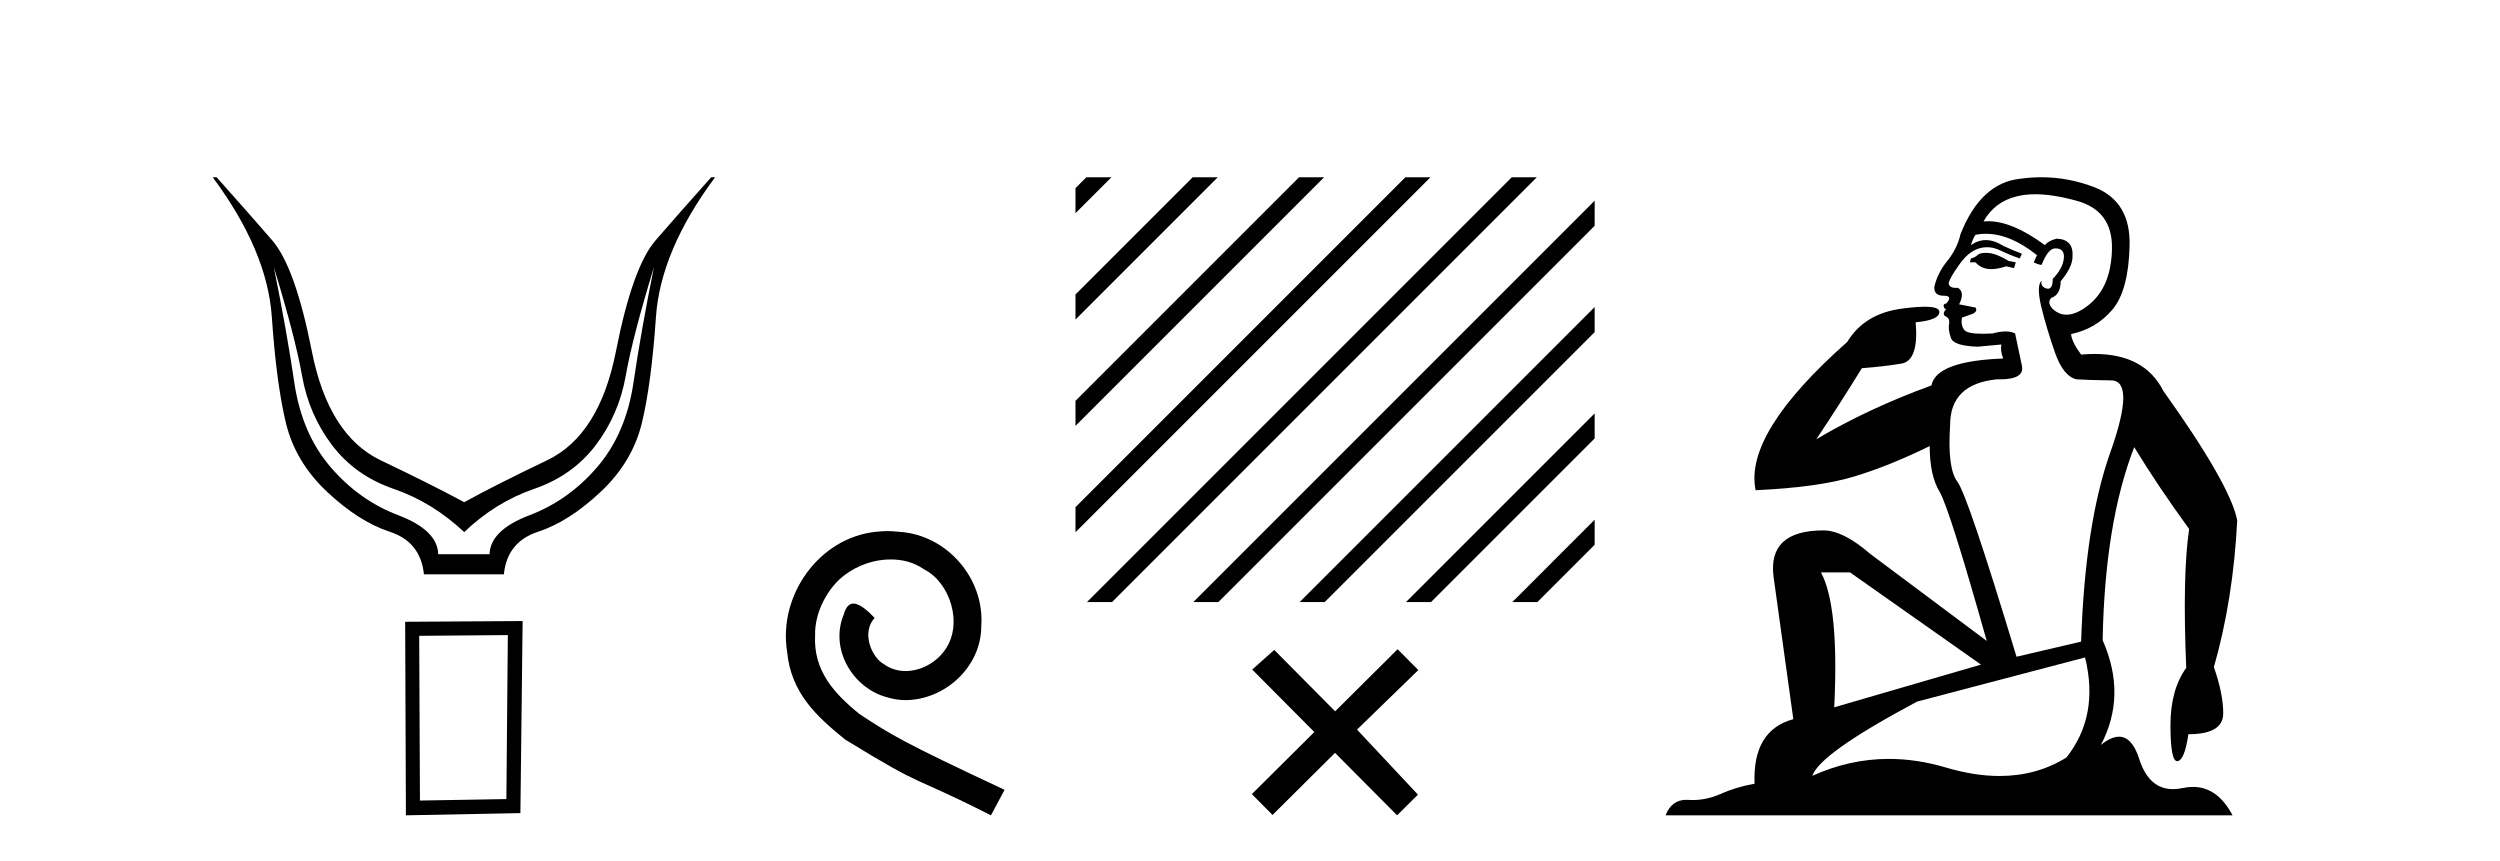
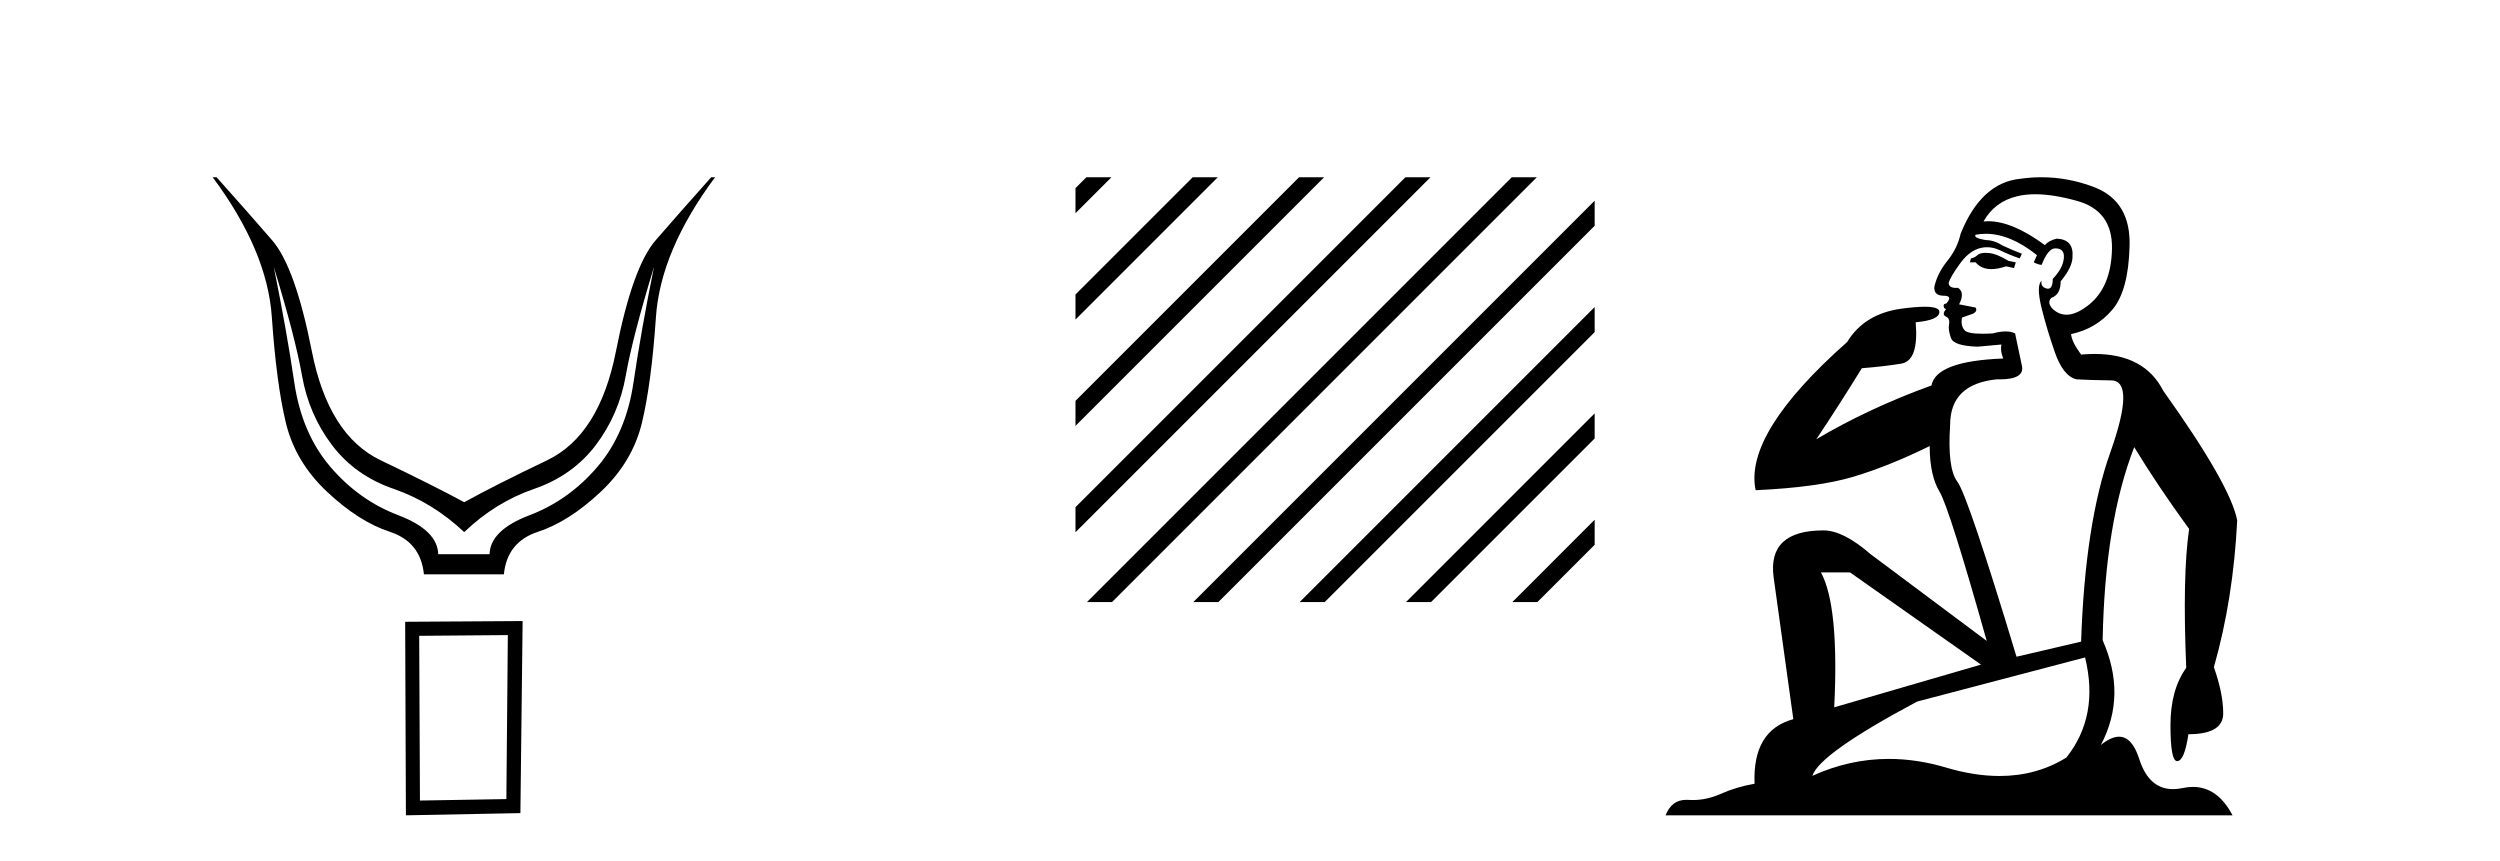
<svg xmlns="http://www.w3.org/2000/svg" width="119.0" height="41.0">
  <path d="M 13.032 12.706 Q 14.053 16.047 14.378 17.888 Q 14.703 19.729 15.801 21.183 Q 16.899 22.637 18.74 23.271 Q 20.581 23.905 22.097 25.328 Q 23.582 23.905 25.423 23.271 Q 27.263 22.637 28.362 21.183 Q 29.46 19.729 29.785 17.888 Q 30.109 16.047 31.13 12.706 L 31.13 12.706 Q 30.512 15.769 30.156 18.197 Q 29.8 20.626 28.439 22.219 Q 27.078 23.812 25.206 24.524 Q 23.334 25.236 23.303 26.38 L 20.859 26.38 Q 20.828 25.236 18.957 24.524 Q 17.085 23.812 15.724 22.219 Q 14.363 20.626 14.007 18.197 Q 13.651 15.769 13.032 12.706 ZM 10.124 8.437 Q 12.723 11.933 12.939 15.088 Q 13.156 18.244 13.605 20.116 Q 14.053 21.987 15.569 23.41 Q 17.085 24.833 18.555 25.313 Q 20.024 25.792 20.179 27.339 L 23.984 27.339 Q 24.139 25.792 25.608 25.313 Q 27.078 24.833 28.594 23.41 Q 30.109 21.987 30.558 20.116 Q 31.007 18.244 31.223 15.088 Q 31.44 11.933 34.038 8.437 L 33.853 8.437 Q 32.306 10.169 31.208 11.438 Q 30.109 12.706 29.321 16.712 Q 28.532 20.719 26.041 21.91 Q 23.551 23.101 22.097 23.905 Q 20.612 23.101 18.121 21.91 Q 15.631 20.719 14.842 16.712 Q 14.053 12.706 12.955 11.438 Q 11.857 10.169 10.31 8.437 Z" style="fill:#000000;stroke:none" />
  <path d="M 24.173 30.23 L 24.103 38.036 L 19.989 38.106 L 19.954 30.265 L 24.173 30.23 ZM 24.877 29.562 L 19.286 29.597 L 19.321 38.809 L 24.771 38.704 L 24.877 29.562 Z" style="fill:#000000;stroke:none" />
-   <path d="M 42.249 25.279 C 42.061 25.279 41.873 25.297 41.686 25.314 C 38.969 25.604 37.039 28.354 37.466 31.019 C 37.654 33.001 38.884 34.111 40.233 35.205 C 44.248 37.665 43.121 36.759 47.169 38.809 L 47.818 37.596 C 43.001 35.341 42.42 34.983 40.917 33.992 C 39.687 33.001 38.713 31.908 38.799 30.251 C 38.764 29.106 39.448 27.927 40.216 27.364 C 40.831 26.902 41.617 26.629 42.386 26.629 C 42.967 26.629 43.513 26.766 43.992 27.107 C 45.205 27.705 45.871 29.687 44.983 30.934 C 44.573 31.532 43.838 31.942 43.103 31.942 C 42.745 31.942 42.386 31.839 42.078 31.617 C 41.463 31.276 41.002 30.08 41.634 29.414 C 41.344 29.106 40.934 28.73 40.626 28.73 C 40.421 28.73 40.268 28.884 40.165 29.243 C 39.482 30.883 40.575 32.745 42.215 33.189 C 42.506 33.274 42.796 33.326 43.086 33.326 C 44.966 33.326 46.708 31.754 46.708 29.807 C 46.879 27.534 45.068 25.45 42.796 25.314 C 42.625 25.297 42.437 25.279 42.249 25.279 Z" style="fill:#000000;stroke:none" />
  <path d="M 51.712 8.437 L 51.193 8.955 L 51.193 10.148 L 52.607 8.735 L 52.905 8.437 ZM 56.774 8.437 L 51.193 14.017 L 51.193 15.211 L 57.669 8.735 L 57.967 8.437 ZM 61.836 8.437 L 51.193 19.08 L 51.193 20.273 L 51.193 20.273 L 62.731 8.735 L 63.029 8.437 ZM 66.898 8.437 L 51.193 24.142 L 51.193 25.335 L 67.793 8.735 L 68.091 8.437 ZM 71.96 8.437 L 52.038 28.359 L 51.74 28.657 L 52.933 28.657 L 72.855 8.735 L 73.153 8.437 ZM 75.906 9.552 L 57.1 28.359 L 56.802 28.657 L 57.995 28.657 L 75.906 10.746 L 75.906 9.552 ZM 75.906 14.614 L 62.162 28.359 L 61.864 28.657 L 63.057 28.657 L 75.906 15.808 L 75.906 14.614 ZM 75.906 19.677 L 67.225 28.359 L 66.926 28.657 L 68.119 28.657 L 75.906 20.87 L 75.906 19.677 ZM 75.906 24.739 L 72.287 28.359 L 71.988 28.657 L 73.181 28.657 L 75.906 25.932 L 75.906 24.739 Z" style="fill:#000000;stroke:none" />
-   <path d="M 63.553 33.859 L 60.653 30.936 L 59.606 31.871 L 62.561 34.845 L 59.588 37.8 L 60.573 38.792 L 63.547 35.836 L 66.502 38.809 L 67.494 37.824 L 64.594 34.729 L 67.512 31.895 L 66.526 30.903 L 63.553 33.859 Z" style="fill:#000000;stroke:none" />
-   <path d="M 94.515 12.036 Q 94.261 12.036 94.142 12.129 Q 94.005 12.266 93.817 12.3 L 93.766 12.488 L 94.039 12.488 Q 94.309 12.81 94.787 12.81 Q 95.096 12.81 95.491 12.676 L 95.867 12.761 L 95.952 12.488 L 95.61 12.419 Q 95.047 12.078 94.671 12.044 Q 94.588 12.036 94.515 12.036 ZM 96.874 9.246 Q 97.713 9.246 98.822 9.55 Q 100.564 10.011 100.53 11.839 Q 100.496 13.649 99.437 14.503 Q 98.843 14.98 98.366 14.98 Q 98.005 14.98 97.711 14.708 Q 97.421 14.401 97.643 14.179 Q 98.087 14.025 98.087 13.393 Q 98.651 12.71 98.651 12.232 Q 98.719 11.395 97.899 11.36 Q 97.524 11.446 97.336 11.668 Q 95.793 10.53 94.634 10.53 Q 94.522 10.53 94.415 10.541 L 94.415 10.541 Q 94.944 9.601 96.003 9.345 Q 96.395 9.246 96.874 9.246 ZM 94.521 11.128 Q 95.688 11.128 96.96 12.146 L 96.806 12.488 Q 97.045 12.607 97.182 12.607 Q 97.489 11.822 97.831 11.822 Q 98.275 11.822 98.241 12.266 Q 98.207 12.761 97.711 13.274 Q 97.711 13.743 97.484 13.743 Q 97.454 13.743 97.421 13.735 Q 97.114 13.649 97.182 13.359 L 97.182 13.359 Q 96.926 13.581 97.165 14.606 Q 97.421 15.648 97.814 16.775 Q 98.207 17.902 98.839 18.056 Q 99.334 18.09 100.496 18.107 Q 101.657 18.124 100.461 21.506 Q 99.249 24.888 99.061 30.542 L 95.986 31.26 Q 93.663 23.573 93.168 22.924 Q 92.69 22.292 92.826 20.225 Q 92.826 18.278 95.047 18.056 Q 95.111 18.058 95.172 18.058 Q 96.389 18.058 96.242 17.407 Q 96.106 16.741 95.918 15.87 Q 95.73 15.776 95.465 15.776 Q 95.201 15.776 94.859 15.87 Q 94.586 15.886 94.366 15.886 Q 93.653 15.886 93.51 15.716 Q 93.322 15.494 93.39 15.118 L 93.919 14.93 Q 94.142 14.811 94.039 14.64 L 93.253 14.486 Q 93.544 13.923 93.202 13.701 Q 93.153 13.704 93.109 13.704 Q 92.758 13.704 92.758 13.461 Q 92.826 13.205 93.253 12.607 Q 93.663 12.01 94.159 11.839 Q 94.372 11.768 94.586 11.768 Q 94.885 11.768 95.183 11.907 Q 95.679 12.146 96.14 12.3 L 96.242 12.078 Q 95.833 11.924 95.354 11.702 Q 94.922 11.429 94.526 11.429 Q 94.155 11.429 93.817 11.668 Q 93.919 11.326 94.039 11.173 Q 94.278 11.128 94.521 11.128 ZM 88.061 27.246 L 94.295 31.635 L 87.309 33.668 Q 87.548 28.851 86.677 27.246 ZM 99.249 31.294 Q 99.932 34.078 98.36 36.059 Q 96.943 36.937 95.177 36.937 Q 93.987 36.937 92.638 36.538 Q 91.249 36.124 89.909 36.124 Q 88.039 36.124 86.267 36.93 Q 86.609 35.871 91.255 33.395 L 99.249 31.294 ZM 97.173 8.437 Q 96.677 8.437 96.174 8.508 Q 94.295 8.696 93.322 11.138 Q 93.168 11.822 92.707 12.402 Q 92.228 12.983 92.075 13.649 Q 92.041 14.076 92.519 14.076 Q 92.98 14.076 92.638 14.452 Q 92.502 14.452 92.519 14.572 Q 92.536 14.708 92.638 14.708 Q 92.416 14.965 92.621 15.067 Q 92.826 15.152 92.775 15.426 Q 92.724 15.682 92.86 16.075 Q 92.98 16.468 94.142 16.502 L 95.269 16.399 L 95.269 16.399 Q 95.201 16.69 95.354 17.065 Q 92.16 17.185 91.938 18.347 Q 88.932 19.44 86.455 20.909 Q 87.497 19.354 88.624 17.527 Q 89.718 17.441 90.52 17.305 Q 91.34 17.151 91.187 15.34 Q 92.314 15.238 92.314 14.845 Q 92.314 14.601 91.621 14.601 Q 91.199 14.601 90.52 14.691 Q 88.744 14.93 87.924 16.28 Q 83.005 20.635 83.568 23.334 Q 86.558 23.197 88.249 22.685 Q 89.94 22.173 91.853 21.233 Q 91.853 22.634 92.331 23.42 Q 92.792 24.205 94.569 30.508 L 89.034 26.374 Q 87.736 25.247 86.797 25.247 Q 84.132 25.247 84.423 27.468 L 85.362 34.232 Q 83.415 34.761 83.517 37.306 Q 82.629 37.46 81.877 37.802 Q 81.228 38.082 80.567 38.082 Q 80.462 38.082 80.357 38.075 Q 80.31 38.072 80.265 38.072 Q 79.57 38.072 79.281 38.809 L 106.269 38.809 Q 105.557 37.457 104.383 37.457 Q 104.148 37.457 103.895 37.511 Q 103.652 37.563 103.434 37.563 Q 102.287 37.563 101.828 36.128 Q 101.488 35.067 100.866 35.067 Q 100.486 35.067 100 35.461 Q 101.247 33.104 100.086 30.474 Q 100.188 24.888 101.589 21.284 Q 102.699 23.112 104.202 25.179 Q 103.878 27.399 104.065 31.789 Q 103.314 32.831 103.314 34.522 Q 103.314 36.23 103.632 36.23 Q 103.635 36.23 103.638 36.23 Q 103.98 36.213 104.168 34.949 Q 105.825 34.949 105.825 33.958 Q 105.825 33.019 105.381 31.755 Q 106.303 28.527 106.491 24.769 Q 106.166 23.078 102.972 18.603 Q 102.08 16.848 99.701 16.848 Q 99.393 16.848 99.061 16.878 Q 98.617 16.28 98.583 15.904 Q 99.778 15.648 100.547 14.742 Q 101.315 13.837 101.367 11.719 Q 101.435 9.601 99.71 8.918 Q 98.464 8.437 97.173 8.437 Z" style="fill:#000000;stroke:none" />
+   <path d="M 94.515 12.036 Q 94.261 12.036 94.142 12.129 Q 94.005 12.266 93.817 12.3 L 93.766 12.488 L 94.039 12.488 Q 94.309 12.81 94.787 12.81 Q 95.096 12.81 95.491 12.676 L 95.867 12.761 L 95.952 12.488 L 95.61 12.419 Q 95.047 12.078 94.671 12.044 Q 94.588 12.036 94.515 12.036 ZM 96.874 9.246 Q 97.713 9.246 98.822 9.55 Q 100.564 10.011 100.53 11.839 Q 100.496 13.649 99.437 14.503 Q 98.843 14.98 98.366 14.98 Q 98.005 14.98 97.711 14.708 Q 97.421 14.401 97.643 14.179 Q 98.087 14.025 98.087 13.393 Q 98.651 12.71 98.651 12.232 Q 98.719 11.395 97.899 11.36 Q 97.524 11.446 97.336 11.668 Q 95.793 10.53 94.634 10.53 Q 94.522 10.53 94.415 10.541 L 94.415 10.541 Q 94.944 9.601 96.003 9.345 Q 96.395 9.246 96.874 9.246 ZM 94.521 11.128 Q 95.688 11.128 96.96 12.146 L 96.806 12.488 Q 97.045 12.607 97.182 12.607 Q 97.489 11.822 97.831 11.822 Q 98.275 11.822 98.241 12.266 Q 98.207 12.761 97.711 13.274 Q 97.711 13.743 97.484 13.743 Q 97.454 13.743 97.421 13.735 Q 97.114 13.649 97.182 13.359 L 97.182 13.359 Q 96.926 13.581 97.165 14.606 Q 97.421 15.648 97.814 16.775 Q 98.207 17.902 98.839 18.056 Q 99.334 18.09 100.496 18.107 Q 101.657 18.124 100.461 21.506 Q 99.249 24.888 99.061 30.542 L 95.986 31.26 Q 93.663 23.573 93.168 22.924 Q 92.69 22.292 92.826 20.225 Q 92.826 18.278 95.047 18.056 Q 95.111 18.058 95.172 18.058 Q 96.389 18.058 96.242 17.407 Q 96.106 16.741 95.918 15.87 Q 95.73 15.776 95.465 15.776 Q 95.201 15.776 94.859 15.87 Q 94.586 15.886 94.366 15.886 Q 93.653 15.886 93.51 15.716 Q 93.322 15.494 93.39 15.118 L 93.919 14.93 Q 94.142 14.811 94.039 14.64 L 93.253 14.486 Q 93.544 13.923 93.202 13.701 Q 93.153 13.704 93.109 13.704 Q 92.758 13.704 92.758 13.461 Q 92.826 13.205 93.253 12.607 Q 93.663 12.01 94.159 11.839 Q 94.372 11.768 94.586 11.768 Q 94.885 11.768 95.183 11.907 Q 95.679 12.146 96.14 12.3 L 96.242 12.078 Q 95.833 11.924 95.354 11.702 Q 94.922 11.429 94.526 11.429 Q 93.919 11.326 94.039 11.173 Q 94.278 11.128 94.521 11.128 ZM 88.061 27.246 L 94.295 31.635 L 87.309 33.668 Q 87.548 28.851 86.677 27.246 ZM 99.249 31.294 Q 99.932 34.078 98.36 36.059 Q 96.943 36.937 95.177 36.937 Q 93.987 36.937 92.638 36.538 Q 91.249 36.124 89.909 36.124 Q 88.039 36.124 86.267 36.93 Q 86.609 35.871 91.255 33.395 L 99.249 31.294 ZM 97.173 8.437 Q 96.677 8.437 96.174 8.508 Q 94.295 8.696 93.322 11.138 Q 93.168 11.822 92.707 12.402 Q 92.228 12.983 92.075 13.649 Q 92.041 14.076 92.519 14.076 Q 92.98 14.076 92.638 14.452 Q 92.502 14.452 92.519 14.572 Q 92.536 14.708 92.638 14.708 Q 92.416 14.965 92.621 15.067 Q 92.826 15.152 92.775 15.426 Q 92.724 15.682 92.86 16.075 Q 92.98 16.468 94.142 16.502 L 95.269 16.399 L 95.269 16.399 Q 95.201 16.69 95.354 17.065 Q 92.16 17.185 91.938 18.347 Q 88.932 19.44 86.455 20.909 Q 87.497 19.354 88.624 17.527 Q 89.718 17.441 90.52 17.305 Q 91.34 17.151 91.187 15.34 Q 92.314 15.238 92.314 14.845 Q 92.314 14.601 91.621 14.601 Q 91.199 14.601 90.52 14.691 Q 88.744 14.93 87.924 16.28 Q 83.005 20.635 83.568 23.334 Q 86.558 23.197 88.249 22.685 Q 89.94 22.173 91.853 21.233 Q 91.853 22.634 92.331 23.42 Q 92.792 24.205 94.569 30.508 L 89.034 26.374 Q 87.736 25.247 86.797 25.247 Q 84.132 25.247 84.423 27.468 L 85.362 34.232 Q 83.415 34.761 83.517 37.306 Q 82.629 37.46 81.877 37.802 Q 81.228 38.082 80.567 38.082 Q 80.462 38.082 80.357 38.075 Q 80.31 38.072 80.265 38.072 Q 79.57 38.072 79.281 38.809 L 106.269 38.809 Q 105.557 37.457 104.383 37.457 Q 104.148 37.457 103.895 37.511 Q 103.652 37.563 103.434 37.563 Q 102.287 37.563 101.828 36.128 Q 101.488 35.067 100.866 35.067 Q 100.486 35.067 100 35.461 Q 101.247 33.104 100.086 30.474 Q 100.188 24.888 101.589 21.284 Q 102.699 23.112 104.202 25.179 Q 103.878 27.399 104.065 31.789 Q 103.314 32.831 103.314 34.522 Q 103.314 36.23 103.632 36.23 Q 103.635 36.23 103.638 36.23 Q 103.98 36.213 104.168 34.949 Q 105.825 34.949 105.825 33.958 Q 105.825 33.019 105.381 31.755 Q 106.303 28.527 106.491 24.769 Q 106.166 23.078 102.972 18.603 Q 102.08 16.848 99.701 16.848 Q 99.393 16.848 99.061 16.878 Q 98.617 16.28 98.583 15.904 Q 99.778 15.648 100.547 14.742 Q 101.315 13.837 101.367 11.719 Q 101.435 9.601 99.71 8.918 Q 98.464 8.437 97.173 8.437 Z" style="fill:#000000;stroke:none" />
</svg>